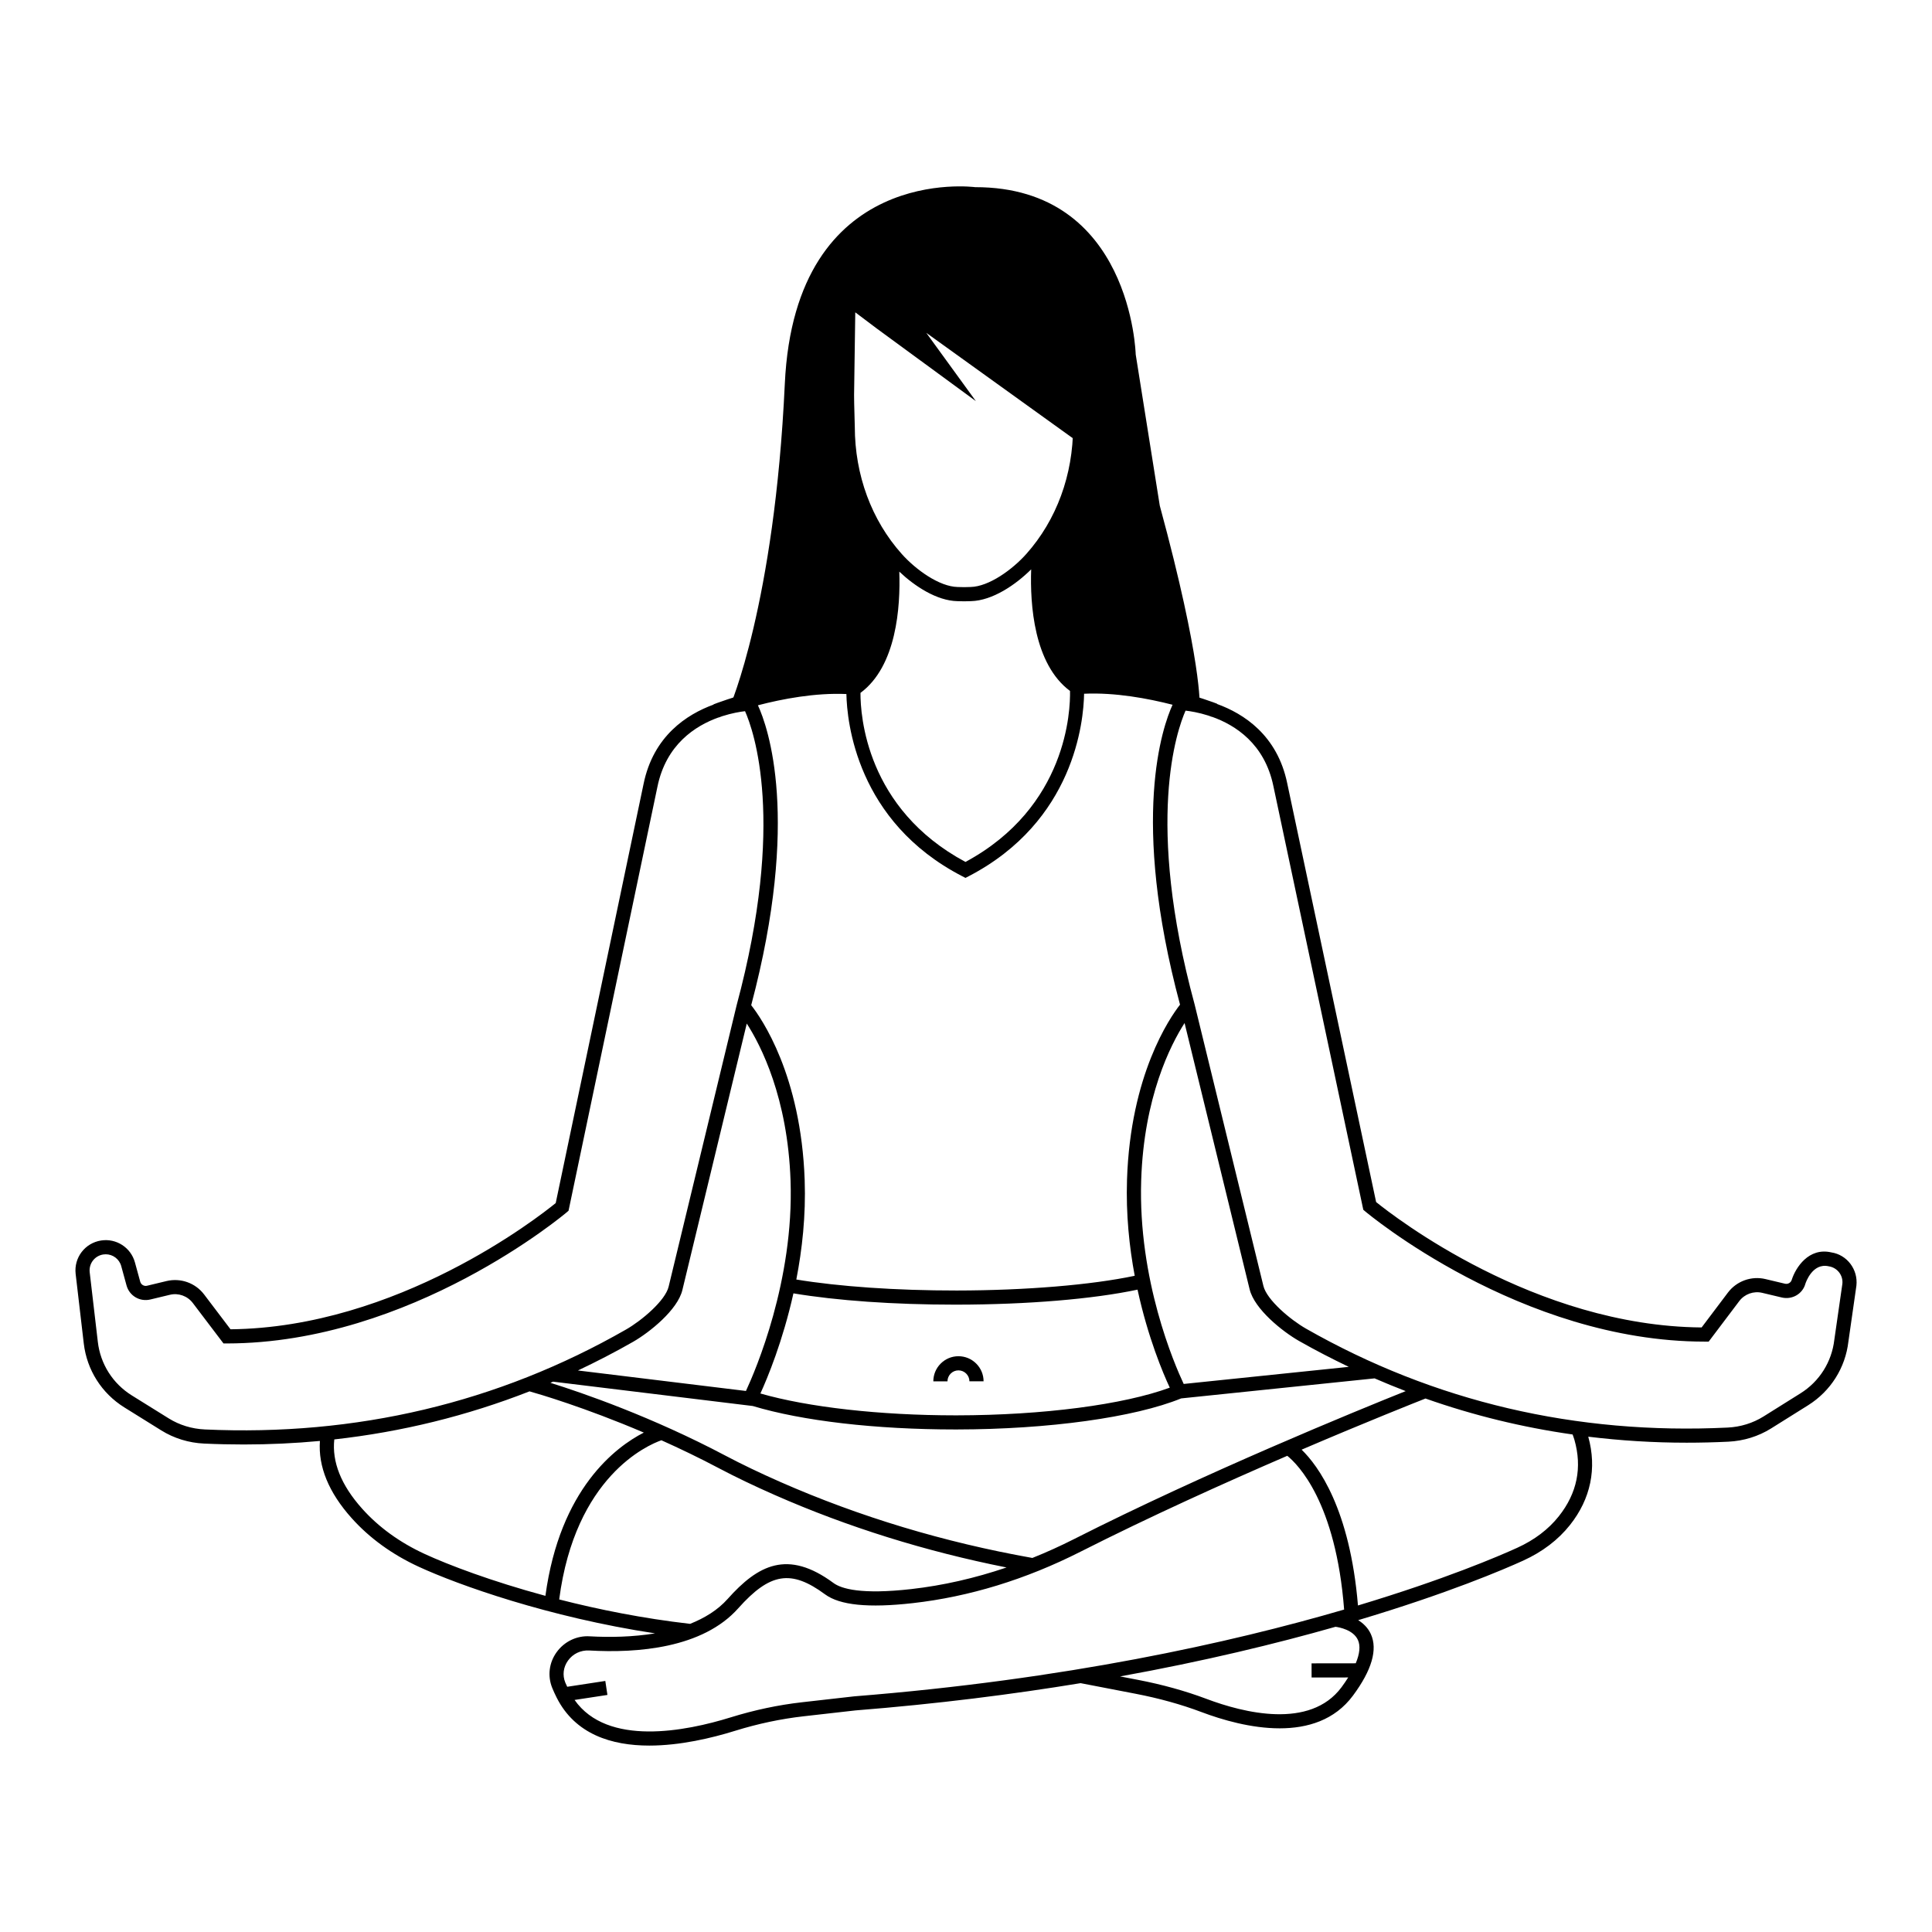
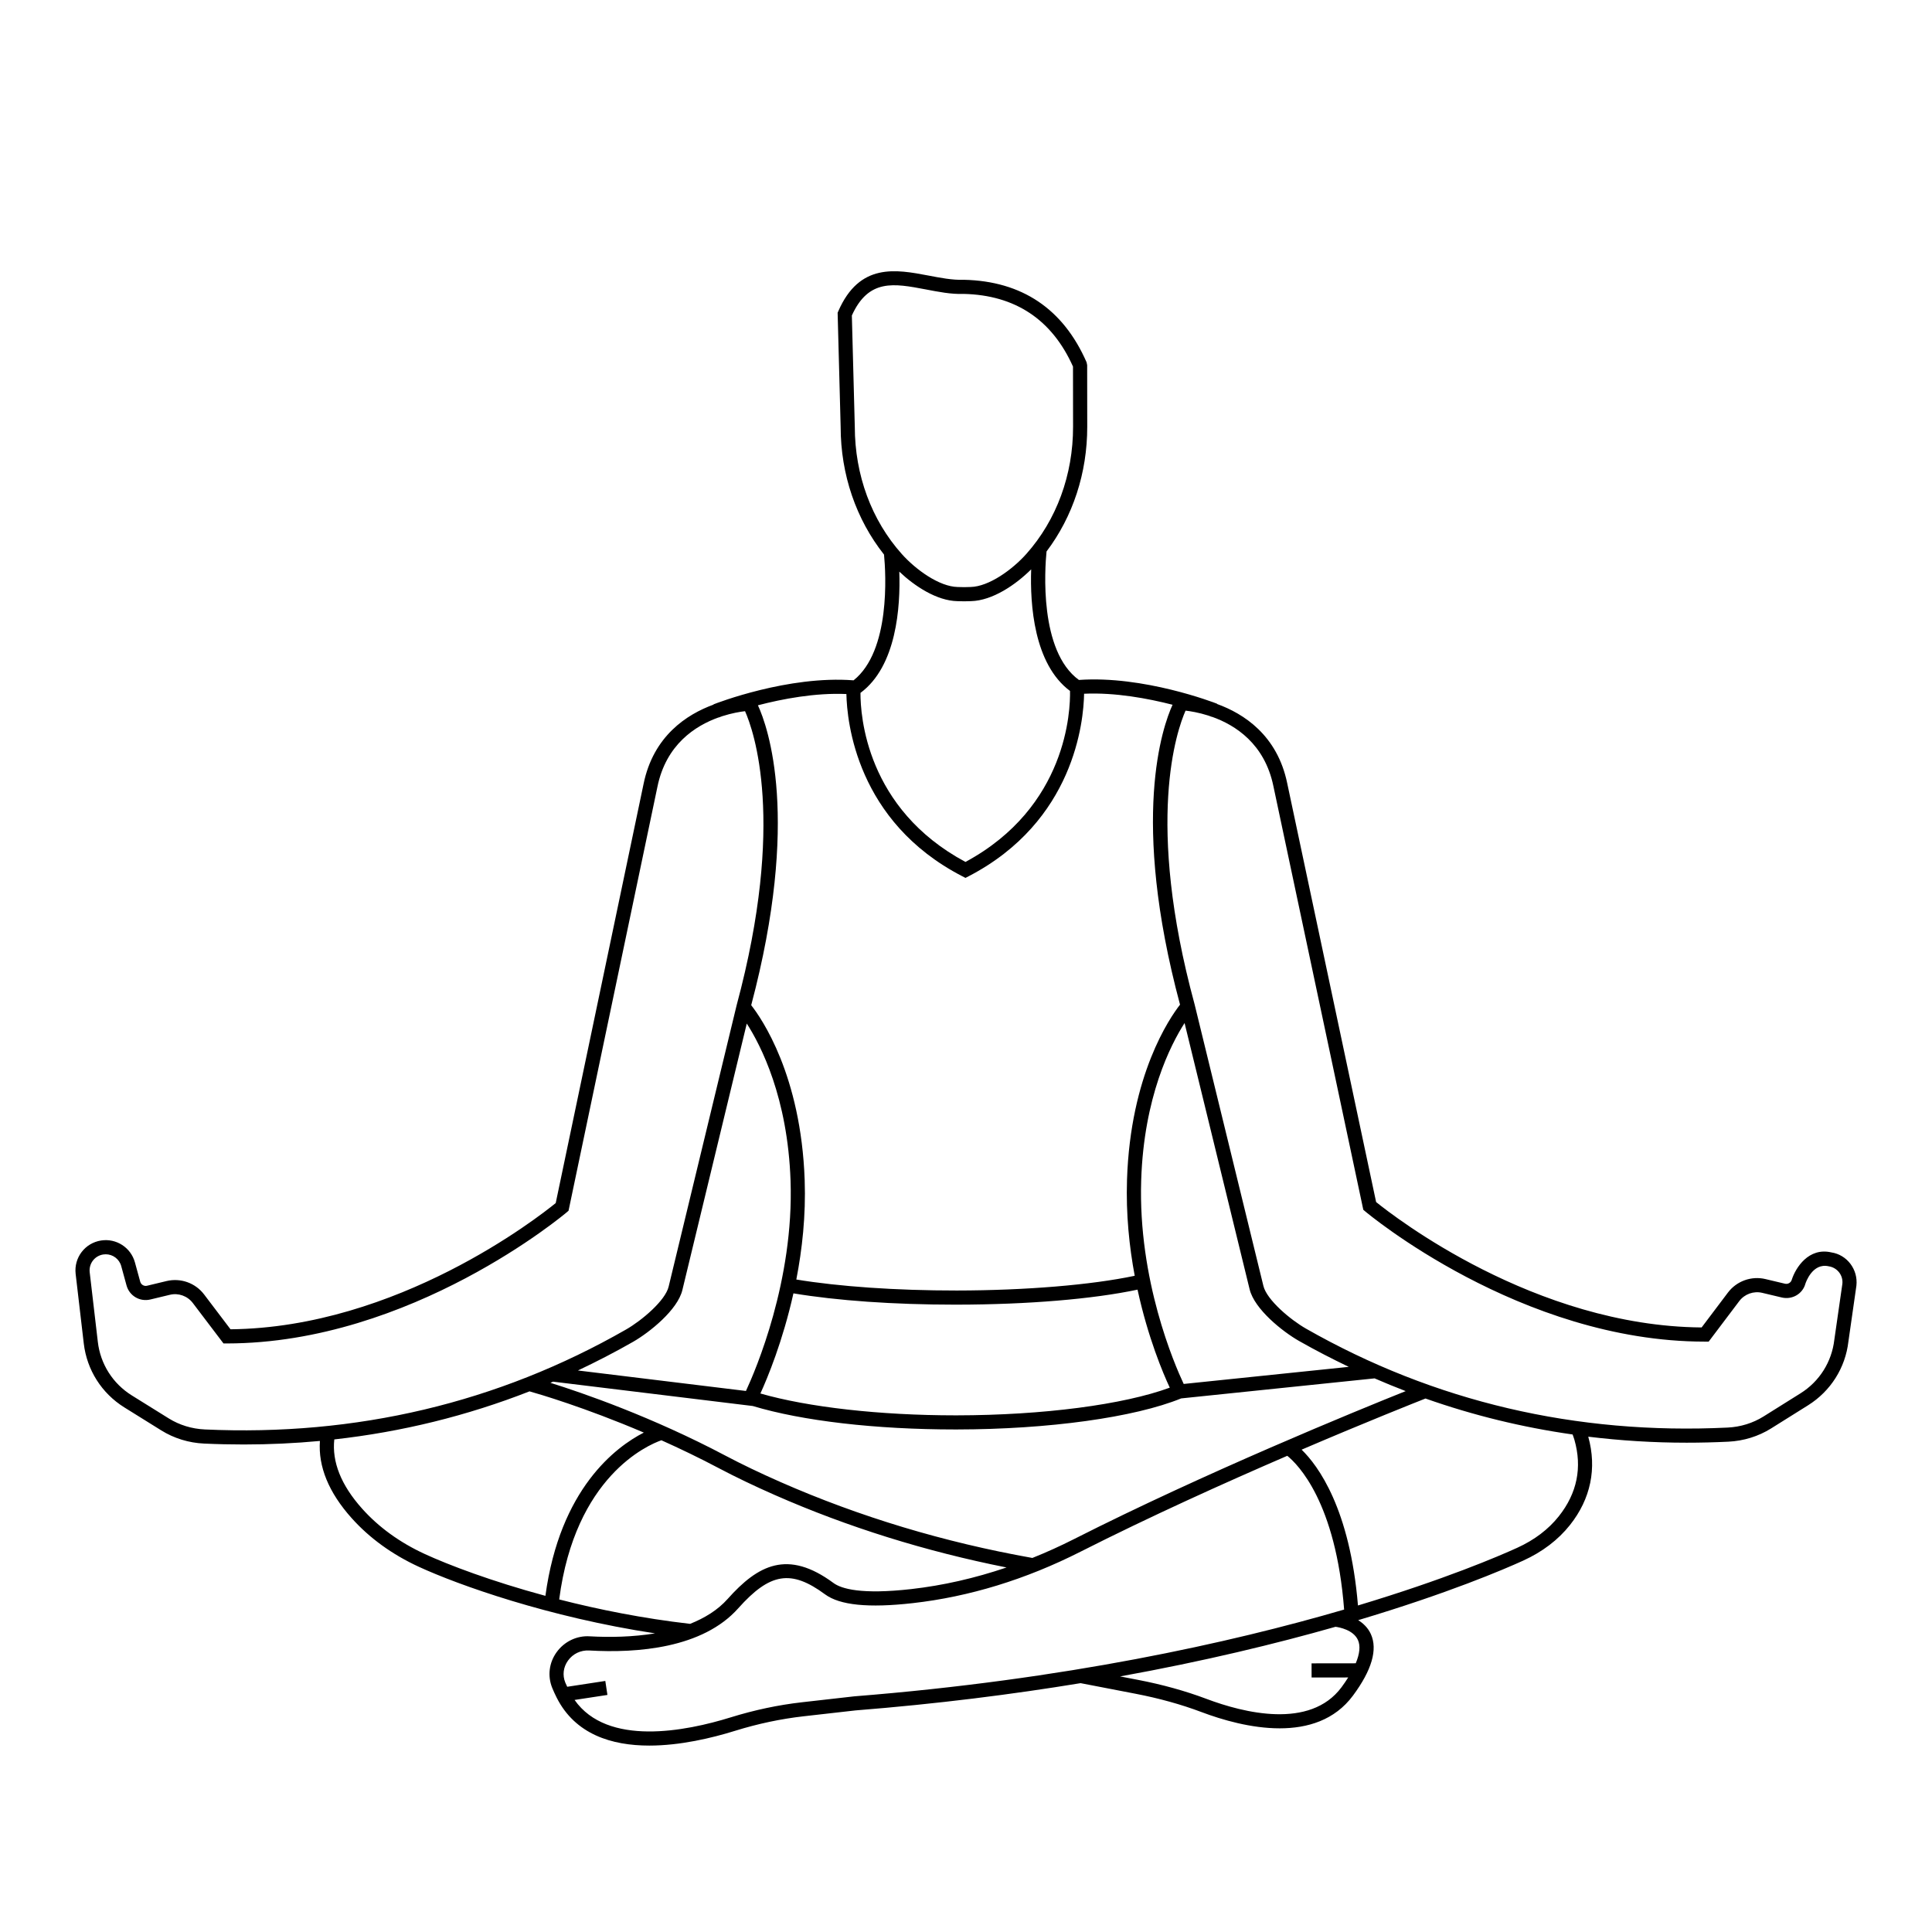
<svg xmlns="http://www.w3.org/2000/svg" fill="#000000" width="800px" height="800px" version="1.1" viewBox="144 144 512 512">
  <g>
    <path d="m629.33 475.9c-6.012-1.395-9.469 4.055-10.484 7.219-0.215 0.793-1.012 1.262-1.805 1.078l-5.176-1.23c-3.711-0.887-7.633 0.516-9.945 3.578l-6.973 9.242c-44.246-0.355-81.613-29.465-86.262-33.234l-23.559-110.98c-2.629-12.75-11.531-18.453-18.605-21.016l0.023-0.059c-0.801-0.312-19.492-7.519-36.625-6.305-10.578-7.684-9.023-29.535-8.574-34.051 6.981-9.234 10.801-20.812 10.785-33.07l-0.02-16.316-0.156-0.75c-6.191-14.156-17.129-21.512-32.5-21.859h-0.09c-3.008 0.109-6.211-0.535-9.332-1.125-8.562-1.621-18.266-3.461-23.887 9.48l-0.164 0.383 0.801 30.27c0.012 12.609 4.102 24.477 11.496 33.816 0.488 5.113 1.734 25.512-8.07 33.324-17.266-1.344-36.328 6.055-37.129 6.371l0.023 0.059c-7.07 2.578-15.957 8.297-18.555 21.051l-23.277 111.05c-4.641 3.781-41.934 32.992-86.18 33.449l-6.996-9.227c-2.316-3.059-6.227-4.445-9.957-3.555l-5.168 1.242c-0.762 0.199-1.59-0.273-1.809-1.07l-1.402-5.113c-1.078-3.934-4.93-6.434-8.961-5.809-4.281 0.66-7.246 4.551-6.75 8.859l2.152 18.426c0.824 7.031 4.742 13.211 10.758 16.953l9.797 6.098c3.359 2.094 7.277 3.297 11.32 3.484 3.527 0.164 7.027 0.242 10.516 0.242 6.809 0 13.539-0.316 20.191-0.938-0.48 6.781 2.316 13.637 8.383 20.422 4.75 5.312 10.75 9.664 17.828 12.926 10.41 4.797 34.324 13.355 62.605 17.645-5.875 0.969-11.953 1.082-17.254 0.785-3.469-0.242-6.812 1.379-8.852 4.231-1.984 2.762-2.418 6.273-1.16 9.398 0.332 0.824 0.734 1.703 1.207 2.644 4.914 9.703 14.551 12.68 24.531 12.68 8.148 0 16.531-1.984 22.742-3.918 6.008-1.867 12.113-3.16 18.148-3.844l13.73-1.555c21.766-1.73 41.668-4.266 59.68-7.227l14.539 2.805c6.25 1.203 12.137 2.836 17.5 4.859 5.453 2.059 13.164 4.309 20.723 4.309 7.356 0 14.574-2.137 19.422-8.676 4.996-6.738 6.59-12.227 4.734-16.305-0.766-1.688-2.019-2.848-3.352-3.688 23.867-7.121 38.707-13.492 43.719-15.773 5.102-2.328 9.277-5.504 12.402-9.438 5.512-6.941 7.176-15.027 4.848-23.41 8.559 1.043 17.246 1.594 26.074 1.594 3.668 0 7.356-0.09 11.07-0.27 4.039-0.195 7.957-1.41 11.316-3.512l9.781-6.125c6-3.754 9.906-9.941 10.703-16.926l2.117-14.781c0.477-4.309-2.496-8.191-6.641-8.816zm-259.58-248.29c4.434-9.789 11.133-8.516 19.582-6.914 3.297 0.625 6.719 1.324 10.074 1.191 13.637 0.324 23.375 6.801 28.949 19.254l0.02 15.922c0.02 12.766-4.379 24.742-12.379 33.727-3.684 4.137-9.875 8.645-14.762 8.766l-1.688 0.043-1.766-0.039c-4.887-0.109-11.09-4.602-14.781-8.727-8.027-8.965-12.453-20.93-12.469-33.742zm12.574 67.879c4.117 3.894 9.93 7.699 15.371 7.824l1.852 0.039 1.781-0.043c5.699-0.145 11.82-4.332 15.945-8.426-0.324 9.273 0.707 25.102 10.293 32.223 0.109 5.043-0.711 30.75-27.707 45.316-26.316-14.113-27.848-38.848-27.824-44.801 9.57-7.078 10.617-22.812 10.289-32.133zm-14.02 32.434c0.148 7.277 2.66 33.793 30.695 48.285l0.863 0.445 0.859-0.445c28-14.559 30.449-41.082 30.574-48.359 8.238-0.379 16.922 1.246 23.445 2.918-2.625 5.742-11.262 30.074 1.98 79.477-2.707 3.465-13.148 18.559-14.051 46.391-0.297 9.195 0.613 17.816 2.043 25.461-11.461 2.422-28.832 3.879-47.156 3.902-16.047 0.012-31.23-1.047-42.523-2.914 1.551-7.984 2.543-16.941 2.215-26.34-0.973-27.828-11.453-42.898-14.172-46.355 13.113-49.449 4.422-73.75 1.781-79.48 6.519-1.699 15.199-3.348 23.445-2.984zm60.328 223.95c-3.656 1.852-7.34 3.516-11.043 5-23.363-4.148-45.809-10.91-66.711-20.102-5.441-2.394-10.348-4.746-14.586-6.988-19.57-10.344-37.898-16.652-46.43-19.324 0.234-0.102 0.473-0.203 0.707-0.305l52.93 6.453c13.109 3.949 32.512 6.215 53.68 6.215h0.367c24.344-0.031 47.078-3.18 59.477-8.23l51.262-5.309c2.727 1.188 5.473 2.312 8.238 3.375-13.051 5.227-53.148 21.613-87.891 39.215zm-86.73-136.62c3.731 5.793 10.832 19.586 11.602 41.617 0.93 26.535-9.281 50.285-11.82 55.75l-44.527-5.43c4.941-2.336 9.82-4.852 14.621-7.598 4.383-2.512 11.809-8.465 13.062-13.738zm112.1 96.492c-12.285 4.516-33.59 7.309-56.465 7.336h-0.344c-20.027 0-39.039-2.16-51.68-5.793 1.891-4.137 5.918-13.832 8.754-26.535 11.523 1.926 26.594 2.992 42.832 2.992h0.469c18.832-0.023 36.074-1.473 47.891-3.977 2.762 12.707 6.754 22.148 8.543 25.977zm3.691-0.984c-2.445-5.195-12.125-27.539-11.266-54.008 0.715-22.031 7.781-35.84 11.496-41.641l17.234 70.543c1.27 5.281 8.711 11.215 13.105 13.715 4.332 2.465 8.734 4.727 13.176 6.859zm-259.45 12.055c-3.406-0.156-6.695-1.168-9.512-2.918l-9.801-6.098c-5.039-3.137-8.324-8.312-9.008-14.207l-2.152-18.426c-0.266-2.297 1.312-4.367 3.59-4.719 0.219-0.035 0.441-0.051 0.656-0.051 1.898 0 3.602 1.262 4.113 3.141l1.402 5.113c0.754 2.758 3.523 4.394 6.309 3.727l5.168-1.242c2.269-0.555 4.672 0.305 6.09 2.176l8.129 10.715h0.934c48.891-0.059 89.617-34.406 90.023-34.754l0.484-0.414 23.551-112.33c2.289-11.23 10.043-16.199 16.215-18.406l0.012 0.027c0.023-0.008 0.367-0.141 0.957-0.355 2.547-0.816 4.754-1.18 6.039-1.324 2.269 5.106 10.879 29.23-2.227 77.93l-18.02 74.57c-0.879 3.699-7.117 8.977-11.281 11.359-33.926 19.434-71.535 28.328-111.67 26.488zm41.707 20.977c-5.562-6.219-8.008-12.379-7.359-18.332 17.891-1.996 35.172-6.25 51.738-12.738 2.41 0.676 14.594 4.227 30.289 10.926-7.43 3.797-22.23 14.867-26.078 43.266-14.32-3.875-25.691-8.191-32-11.102-6.598-3.043-12.184-7.09-16.59-12.02zm52.242 24.074c4.238-32.562 23.379-40.883 27.086-42.184 4.887 2.191 10.023 4.652 15.262 7.422 4.312 2.281 9.301 4.672 14.828 7.106 19.32 8.5 39.941 14.926 61.375 19.184-8.379 2.84-16.836 4.777-25.297 5.731-13.184 1.484-18.461-0.066-20.57-1.621-12.152-8.961-20.008-4.781-28.051 4.238-2.656 2.981-6.125 5.062-9.941 6.594-12.465-1.43-24.262-3.797-34.691-6.469zm78.125 25.688-13.793 1.562c-6.269 0.711-12.605 2.055-18.84 3.988-12.008 3.731-32.711 7.797-41.418-4.602l8.707-1.328-0.562-3.707-10.094 1.543c-0.172-0.375-0.371-0.777-0.516-1.133-0.789-1.953-0.52-4.07 0.727-5.809 1.293-1.801 3.344-2.785 5.594-2.676 12.812 0.746 30.086-0.602 39.5-11.16 8.422-9.449 14.027-10.355 23.027-3.715 3.918 2.891 11.52 3.648 23.215 2.332 14.984-1.688 29.945-6.273 44.465-13.625 18.371-9.305 38.254-18.273 54.812-25.422 2.793 2.238 12.871 12.27 15.066 40.746-30.07 8.789-73.812 18.543-129.89 23.004zm133.55-14.938c0.699 1.551 0.473 3.648-0.582 6.172l-11.707 0.016 0.008 3.75 9.699-0.012c-0.527 0.832-1.094 1.684-1.758 2.578-8.359 11.273-26.027 6.781-35.809 3.094-5.562-2.094-11.656-3.789-18.113-5.031l-4.769-0.918c22.348-4.039 41.426-8.688 57.09-13.152 0.949 0.125 4.719 0.797 5.941 3.504zm57.359-53.094c2.113 7.359 0.73 14.188-4.121 20.297-2.75 3.469-6.457 6.281-11.016 8.355-4.887 2.227-19.203 8.371-42.215 15.293-2.133-25.652-10.57-37.066-14.934-41.293 17.336-7.422 30.309-12.562 32.828-13.555 12.617 4.449 25.625 7.633 38.988 9.531 0.16 0.453 0.332 0.902 0.469 1.371zm68.891-26.5c-0.676 5.894-3.945 11.082-8.977 14.227l-9.781 6.125c-2.812 1.762-6.102 2.781-9.508 2.945-40.18 1.957-77.77-6.863-111.73-26.207-4.168-2.375-10.418-7.633-11.312-11.34l-18.219-74.566c-13.215-48.625-4.66-72.77-2.406-77.879 1.285 0.141 3.488 0.496 6.031 1.305 0.598 0.215 0.949 0.348 0.973 0.355l0.012-0.027c6.176 2.191 13.945 7.144 16.262 18.379l23.824 112.26 0.488 0.414c0.406 0.348 41.145 34.531 89.98 34.527h0.133 0.93l8.102-10.734c1.418-1.875 3.816-2.734 6.086-2.191l5.172 1.23c2.801 0.664 5.551-0.984 6.273-3.656 0.078-0.23 1.836-5.606 6.184-4.606 2.281 0.348 3.863 2.418 3.609 4.656z" />
-     <path d="m391.34 510.08 3.75-0.004c0-0.777 0.301-1.508 0.852-2.059s1.277-0.855 2.051-0.855h0.004c0.777 0 1.504 0.301 2.055 0.852 0.551 0.547 0.855 1.277 0.855 2.051h3.75c0-1.777-0.695-3.449-1.957-4.707-1.258-1.254-2.926-1.945-4.703-1.945h-0.008c-1.777 0-3.449 0.699-4.703 1.957-1.258 1.258-1.949 2.934-1.945 4.711z" />
-     <path d="m451.35 277.99-6.375-40.051s-1.102-44.391-42.551-44.34c0 0-47.727-6.402-50.441 52.117-2.715 58.523-14.586 85.59-14.586 85.59l2.902-1.098s15.395-5.629 29.23-3.793c0 0 9.695-1.988 10.816-23.074 0 0 0.113-12.082-2.562-17.375-4.047-7.996-9.105-15.082-7.559-29.355l0.43-29.84 5.695 4.289 26.266 19.242-13.145-18.098 39.629 28.5s3.691 11.406-10.547 29.992c0 0-3.082 26.121 10.863 35.391 0 0 17.066-1.648 32.516 5.07-0.004-0.004 0.672-11.73-10.582-53.168z" />
  </g>
</svg>